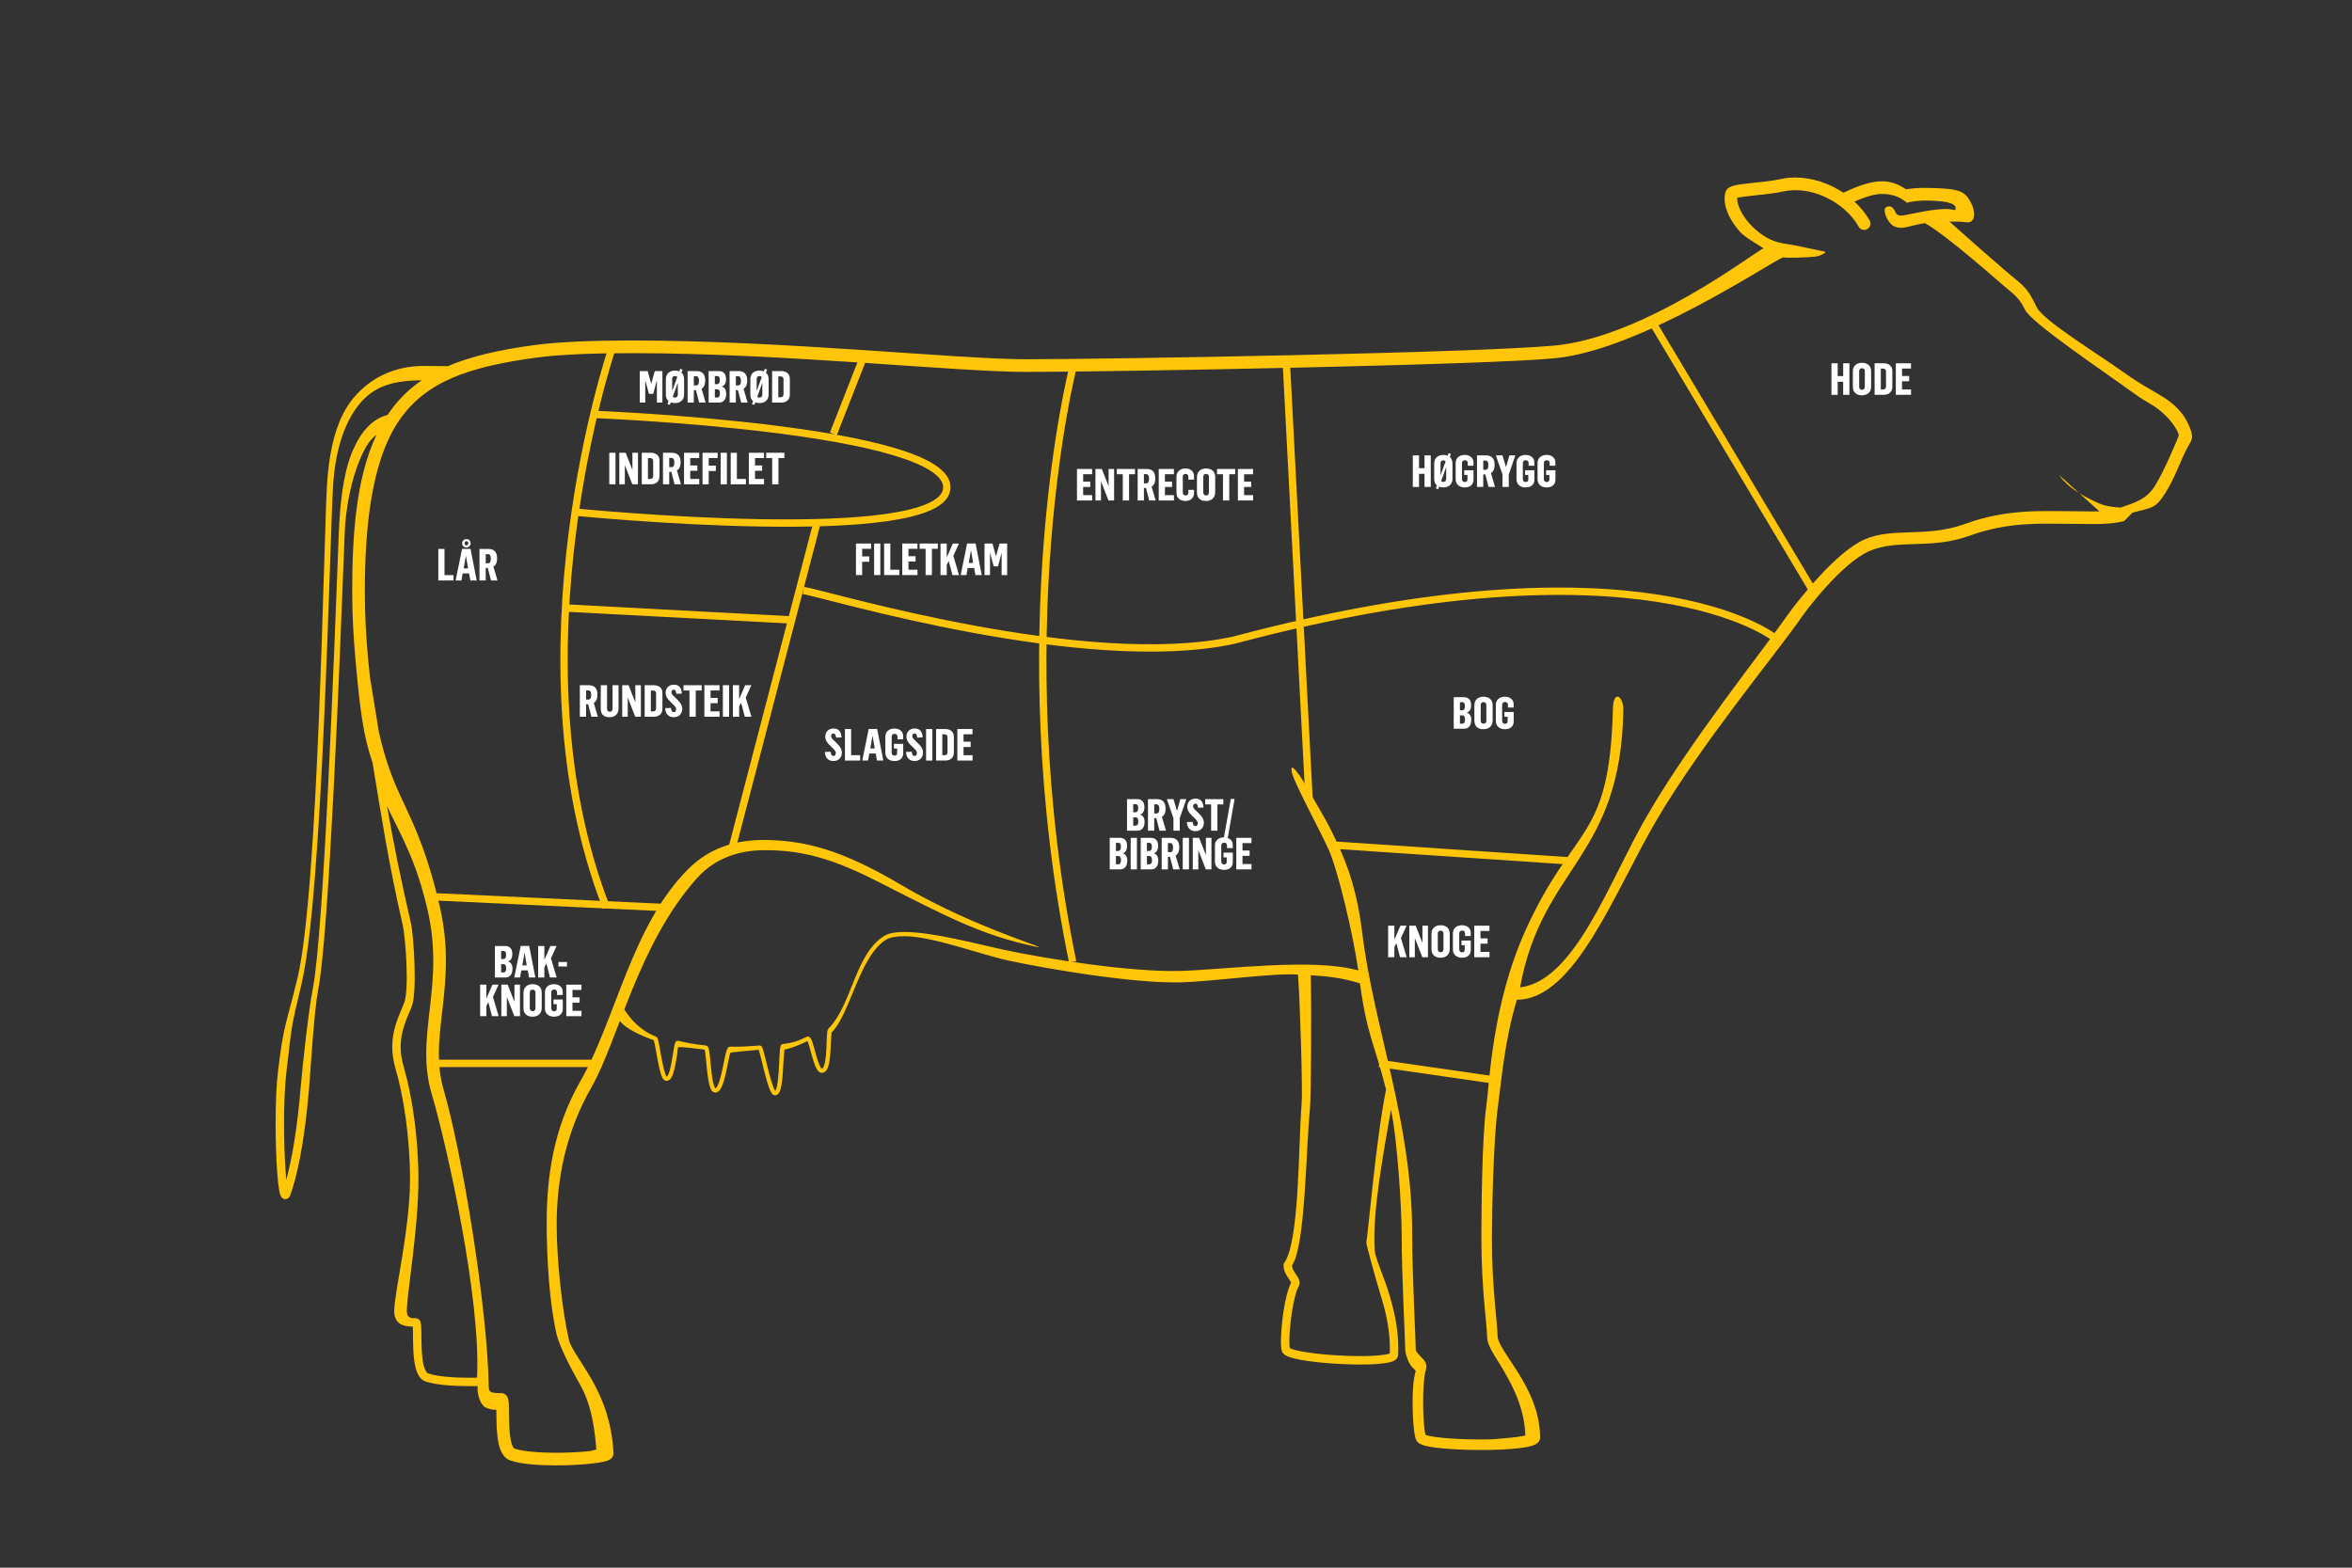
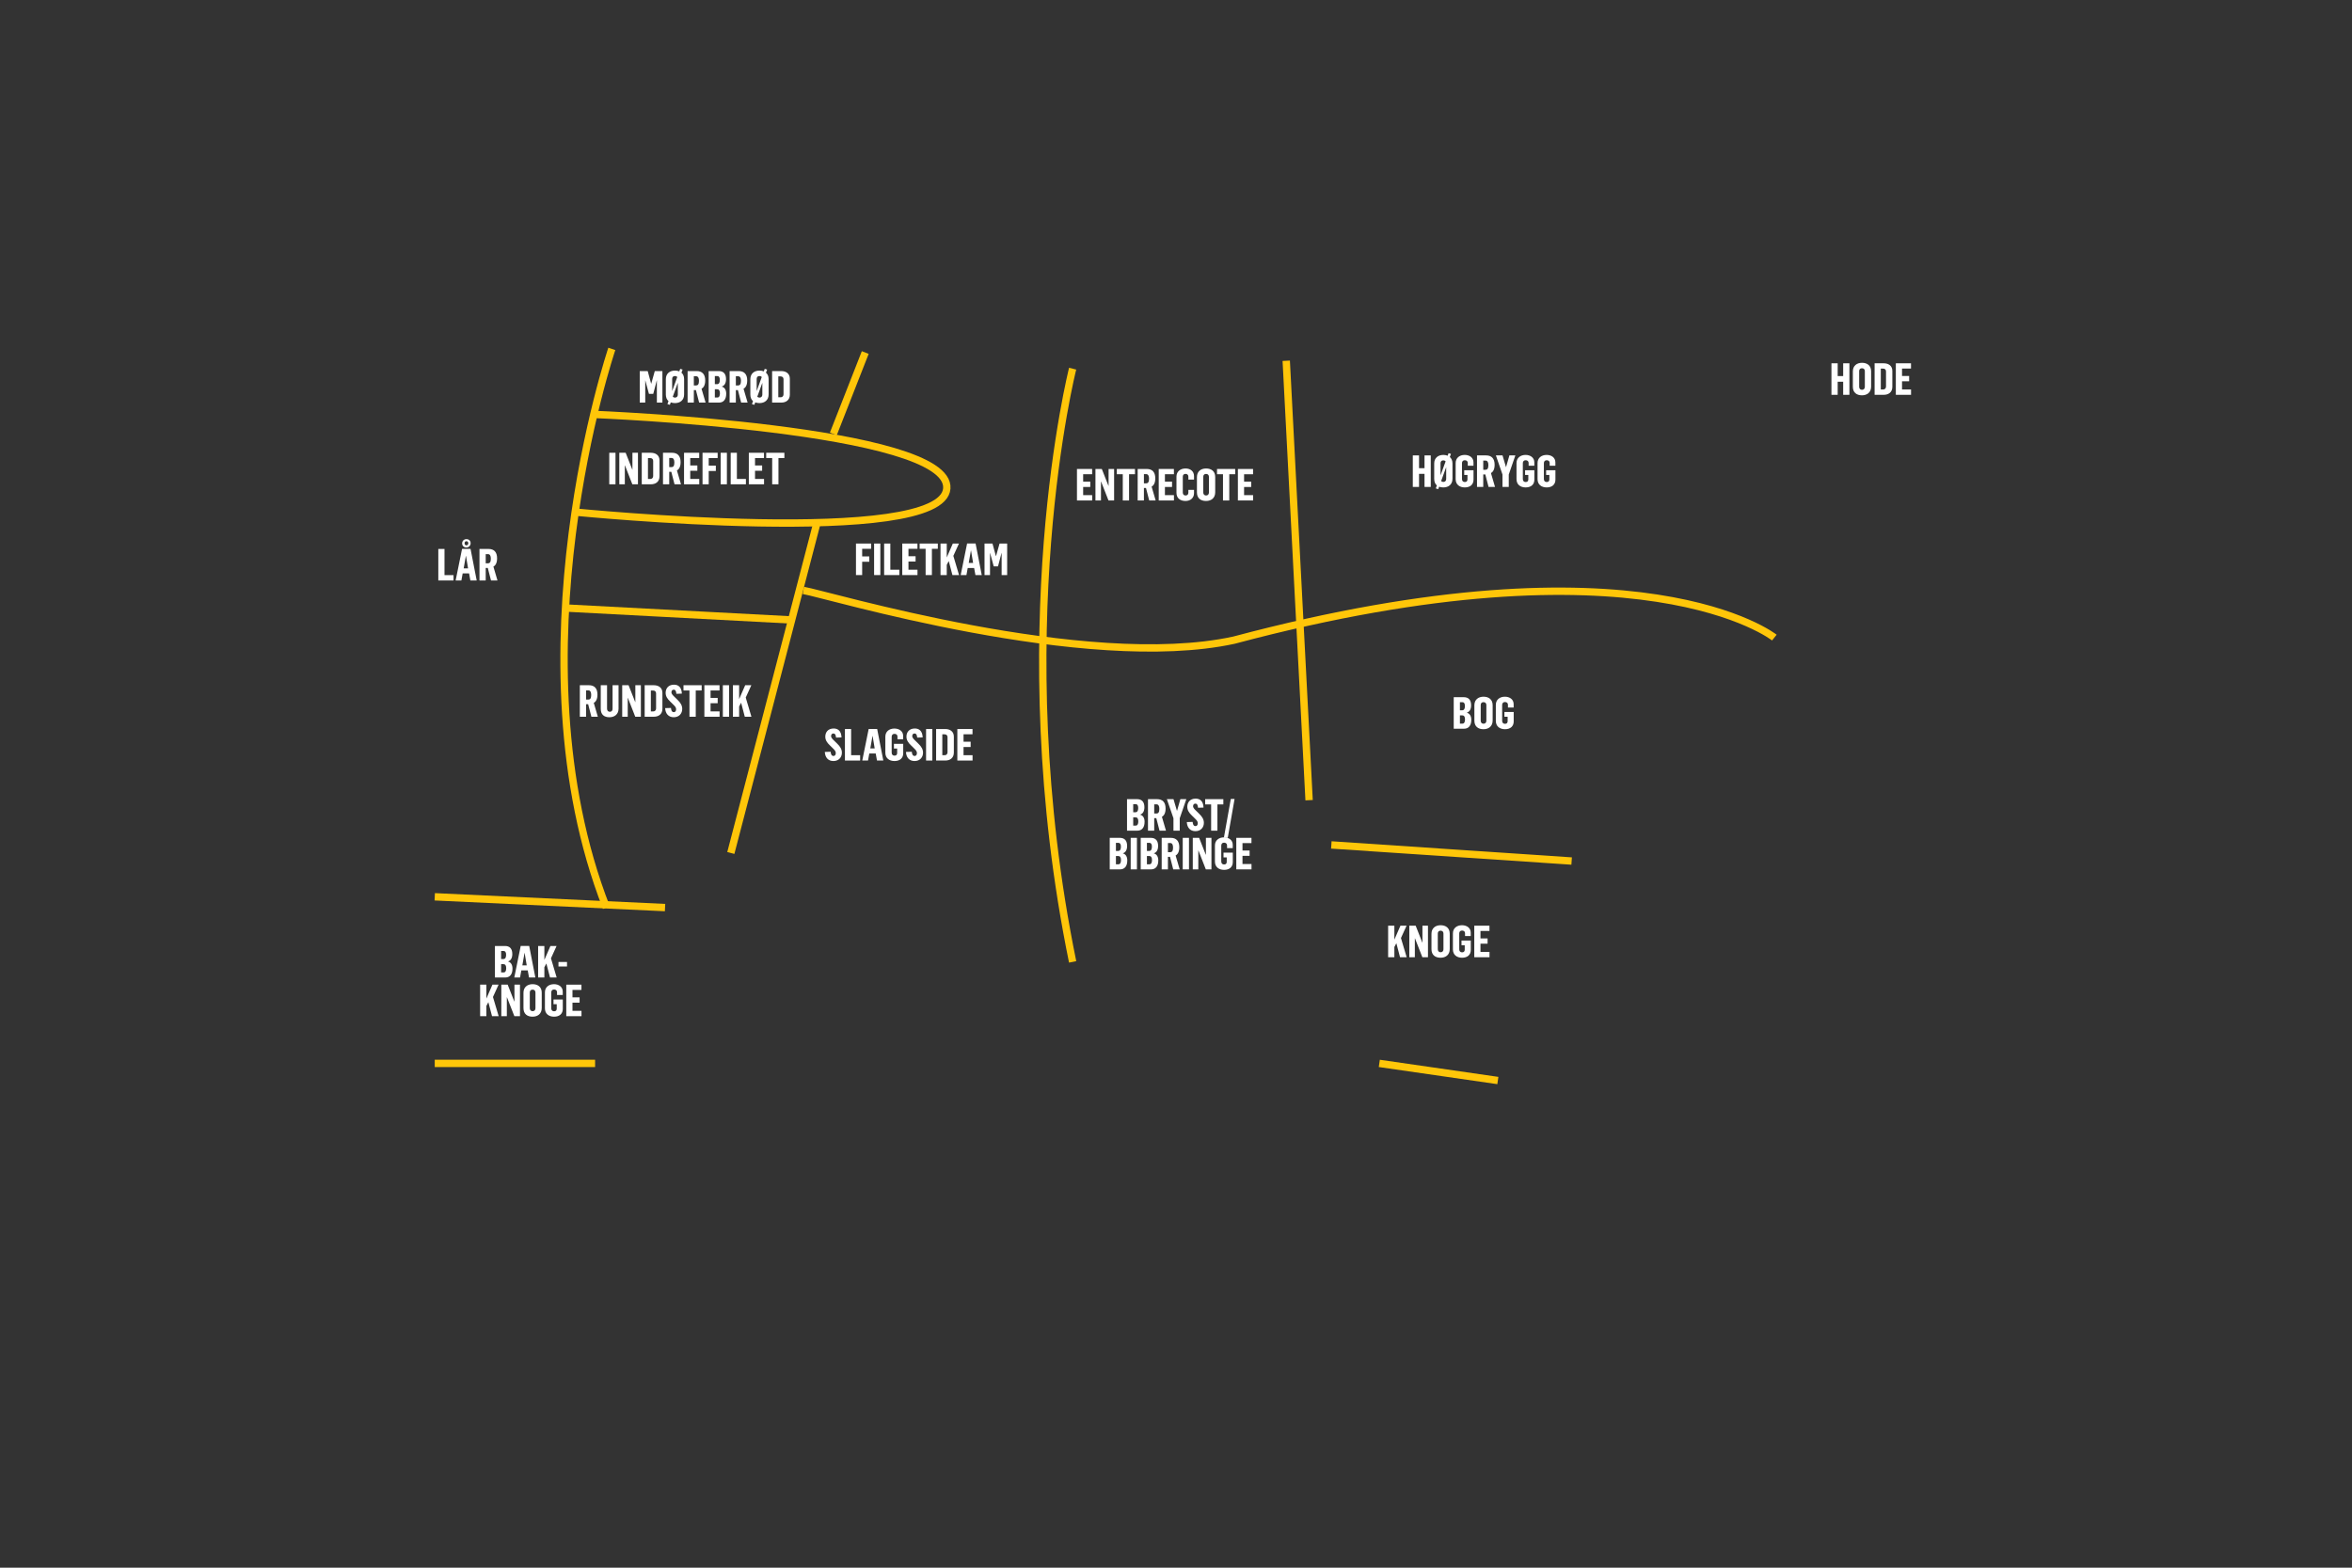
<svg xmlns="http://www.w3.org/2000/svg" version="1.1" id="Layer_1" x="0px" y="0px" width="1920px" height="1280px" viewBox="0 0 1920 1280" enable-background="new 0 0 1920 1280" xml:space="preserve">
  <rect x="0" y="0" width="1920" height="1280" fill="#333333" stroke="none" />
-   <path fill="#FFC609" d="M1713.814,417.513c-1.572,0.055-3.269,0.078-5.234,0.078c-6.371,0-13.375-0.218-21.064-0.218  c-20.738-0.017-50.009-1.797-82.966,10.27c-32.272,11.768-59.056,2.513-82.662,12.877c-23.69,10.585-54.159,50.131-61.145,59.591  c-23.598,33.774-80.124,103.687-116.476,166.411c-30.666,52.916-58.42,134.29-103.378,139.662  c18.024-99.1,82.222-105.119,84.302-226.435c0.193-11.187-8.108-17.175-8.511-1.221c-2.735,109.353-31.825,93.544-71.481,181.336  c-27.561,61.008-29.459,126.915-31.803,142.779c-3.717,25.837-4.099,87.748-4.104,108.825c0,41.005,4.681,71.254,4.653,79.768  c0.106,5.284,2.74,10.012,6.037,15.557c9.925,16.03,24.515,38.347,25.186,65.281c-1.976,0.661-10.352,1.735-16.144,2.176  c-7.535,0.723-10.201,1.071-19.904,1.071c-11.047,0-22.328-0.454-31.121-1.305c-4.389-0.419-8.174-0.946-10.897-1.528  c-1.358-0.282-2.451-0.592-3.155-0.846c-0.102-0.035-0.19-0.072-0.27-0.107c-0.012-0.044-0.025-0.086-0.035-0.14  c-1.039-3.702-1.943-15.222-1.908-26.538c-0.035-10.99,0.834-22.5,2.411-27.137c0.215-0.696,0.317-1.375,0.317-2.018  c-0.08-2.72-1.361-4.311-2.367-5.58c-3.349-3.596-6.715-6.711-6.394-8.668c-0.005-7.451-2.895-60.183-2.895-94.071  c0-91.353-31.271-167.81-40.772-245.792c-4.022-32.849-11.315-53.429-19.707-71.716c-8.391-18.305-10.797-21.448-26.185-48.312  c-4.608-8.037-13.728-21.472-11.555-10.927c1.718,8.41,21.79,45.047,29.917,62.816c7.643,16.71,20.254,70.199,24.304,98.896  c-36.941-10.398-108.855-0.634-145.123,0.41c-40.107,1.158-108.888-9.708-144.459-17.318c-20.072-4.292-57.46-14.44-80.83-14.467  c-6.971,0.017-12.717,0.837-16.639,3.225c-24.075,15.151-25.951,55.825-45.452,75.603c-0.885,1.093-0.806,1.824-1.025,3.001  c-0.485,3.923-0.398,11.647-1.006,18.438c-0.29,3.384-0.776,6.518-1.489,8.614c-0.767,2.23-1.587,2.782-1.899,2.685  c-0.009,0.004-0.097,0.035-0.547-0.502c-1.639-1.863-3.539-8.191-5.023-13.79c-0.771-2.829-1.494-5.508-2.225-7.57  c-0.371-1.039-0.723-1.913-1.155-2.651c-0.448-0.662-0.912-1.587-2.458-1.72c-0.303,0-0.683,0.07-1.032,0.261  c-6.319,2.934-10.162,4.887-19.397,5.839c-1.495,0.334-1.582,1.198-1.798,1.577c-1,3.014-0.943,11.955-1.578,20.933  c-0.295,4.411-0.719,8.698-1.393,11.797c-0.326,1.547-0.736,2.789-1.119,3.521c-0.11,0.207-0.216,0.37-0.308,0.484  c-1.724-2.115-4.333-11.396-6.337-19.688c-1.037-4.191-1.997-8.215-2.821-11.229c-0.405-1.512-0.779-2.768-1.137-3.719  c-0.18-0.48-0.353-0.877-0.578-1.266c-0.272-0.298-0.396-1.009-1.846-1.186c-0.014,0.01-0.114-0.003-0.291,0.027  c-8.082,0.662-13.299,0.97-19.583,0.97c-1.318,0-2.693-0.019-4.152-0.04l0,0c-0.014,0-0.021,0-0.031,0  c-2.129,0.357-2.15,1.582-2.684,2.517c-1.389,3.604-2.601,11.462-4.283,18.702c-0.82,3.596-1.763,6.993-2.781,9.413  c-0.872,2.256-1.974,3.305-2.313,3.441c-0.45-0.242-1.529-2.732-2.106-5.985c-0.977-4.961-1.563-11.806-2.114-17.428  c-0.278-2.819-0.547-5.324-0.877-7.228c-0.168-0.951-0.335-1.745-0.591-2.428c-0.299-0.587-0.378-1.557-2.061-1.943  c-8.29-0.82-15.773-2.134-22.515-3.835c0.017,0.01-0.165-0.061-0.472-0.061c-1.277,0.088-1.643,0.854-1.878,1.197  c-1.291,2.552-1.841,9.334-3.155,16.244c-0.613,3.376-1.354,6.634-2.204,8.91c-0.422,1.137-0.885,2.027-1.277,2.504  c-0.41,0.502-0.524,0.441-0.524,0.458c0,0-0.031,0-0.088-0.017c0.03,0.009,0.049-0.045,0.049-0.045  c-1.305-1.321-3.213-9.476-4.455-16.754c-0.671-3.688-1.274-7.276-1.821-10.008c-0.28-1.372-0.527-2.525-0.797-3.425  c-0.466-0.925-0.035-1.477-1.717-2.503c-14.988-5.461-25.009-19.54-27.992-26.265l-3.441,10.207  c3.402,7.72,14.598,13.523,29.723,19.099c0.678,1.878,1.904,9.483,3.208,16.473c0.708,3.745,1.498,7.421,2.365,10.32  c1.037,2.887,1.433,5.062,3.849,6.179c0.359,0.114,0.722,0.177,1.119,0.177c3.106-0.274,4.138-2.945,5.212-5.729  c1.525-4.376,2.486-10.594,3.306-15.764c0.401-2.573,0.508-5.963,0.82-5.979c5.429-0.316,13.956,1.172,21.615,1.965  c0.639,2.08,1.321,10.375,2.097,17.768c0.468,4.117,1.022,8.118,1.855,11.221c0.93,2.938,1.591,5.729,4.813,6.126  c0.088,0,0.22,0,0.369-0.023c3.133-0.62,4.324-3.467,5.654-6.764c1.882-5.077,3.252-12.211,4.459-18.104  c0.601-2.934,1.458-7.394,1.808-7.619c0.749-0.471,15.392-1.833,23.051-2.454c0.966,2.489,2.957,11.126,4.958,19.002  c1.132,4.389,2.318,8.65,3.522,11.912c0.611,1.626,1.21,3.001,1.886,4.085c0.687,1.004,1.37,2.102,3.102,2.229  c0.027,0,0.093,0,0.195-0.005c3.46-0.806,3.926-3.983,4.826-7.633c1.106-5.652,1.472-13.7,1.784-20.412  c0.159-3.344,0.855-9.302,0.855-9.302c8.006-1.883,13.025-4.319,18.698-6.98c0.366,0.767,0.965,2.281,1.454,4.036  c1.127,3.785,2.379,8.972,3.825,13.282c0.735,2.164,1.506,4.104,2.423,5.641c0.921,1.459,2.014,2.887,4.059,2.979  c3.327-0.171,4.649-3.146,5.508-6.178c1.287-4.76,1.591-11.493,1.811-17.313c0.106-2.9,0.565-9.366,0.647-9.44  c15.261-14.917,22.7-62.713,44.707-75.924c2.856-1.799,8.162-2.729,14.837-2.705c22.498-0.027,63.093,15.193,84.404,19.795  c30.036,6.486,101.663,18.868,140.885,17.883c25.739-0.644,78.079-8.021,95.917-6.293c1.864,26.934,3.803,94.887,2.971,104.978  c-2.869,34.739-1.508,113.272-14.504,130.819c-0.4,0.547-0.202,1.375-0.202,2.036c0.048,4.124,2.075,7.235,3.653,9.668  c0.801,1.208,1.547,2.271,2.006,3.063c0.219,0.384,0.375,0.704,0.439,0.903c-5.5,10.867-8.227,35.171-8.332,48.184  c0.003,1.93,0.07,3.596,0.229,5.01c0.225,1.468,0.247,2.472,1.198,4.032c2.332,2.878,5.187,3.433,9.364,4.653  c12.318,3.076,35.316,4.954,54.045,4.972c7.682,0,14.6-0.318,19.816-1.058c2.623-0.379,4.805-0.846,6.638-1.565  c1.636-0.718,3.966-1.678,4.39-4.975c0.101-2.009,0.158-3.966,0.149-5.913c0-17.505-4.143-33.29-8.196-46.387  c-4.094-13.018-10.695-27.384-11.074-33.288c-2.041-31.513,7.134-78.829,13.233-114.832c5.17,22.52,8.821,81.561,8.772,101.276  c0.01,34.134,2.919,87.364,2.914,94.071c0.07,5.368,3.31,12.27,5.574,14.67c1.177,1.216,2.229,2.239,2.798,2.944  c0.089,0.097,0.163,0.189,0.226,0.269c-1.957,6.866-2.534,14.423-2.574,25.52c0,7.192,0.31,14.278,0.834,19.893  c0.269,2.82,0.58,5.252,0.995,7.249c0.555,2.083,0.468,3.336,2.335,5.566c2.469,2.167,4.716,2.516,8.021,3.336  c9.615,2.014,26.832,3.006,43.799,3.022c11.281-0.005,22.337-0.454,30.769-1.449c4.238-0.494,7.786-1.111,10.606-1.976  c1.419-0.457,2.67-0.938,3.904-1.775c1.137-0.753,2.78-2.331,2.82-4.944c-0.013-21.051-9.184-38.89-17.983-53.053  c-4.42-7.078-8.774-13.291-11.913-18.43c-3.193-5.075-4.899-9.28-4.785-11.061c-0.043-10.229-4.645-39.132-4.645-79.768  c0-20.746,1.212-82.243,4.856-107.6c2.416-17.151,5.205-53.759,15.526-87.58c47.57,0,79.863-88.604,114.076-146.75  c36.93-62.746,94.804-132.164,116.833-163.502c3.406-5.36,33.738-46.104,56.839-56.072c23.206-10.182,49.858-0.889,82.059-12.632  c31.654-11.541,59.248-9.631,79.432-9.641c7.496-0.008,14.454,0.215,21.064,0.215c8.937,0,17.279-0.377,25.37-2.454l6.878-6.88  c15.975-4.174,18.8-3.194,27.031-16.387c8.241-13.316,11.846-25.579,17.918-36.975c1.543-2.899,3.721-5.6,3.672-8.768  c-0.084-5.08-4.676-14.072-8.026-18.46c-11.836-15.044-23.12-16.174-47.293-33.605c-20.015-14.362-65.612-42.281-71.227-53.027  c-4.257-8.157-6.552-14.292-15.247-21.446c-13.273-10.596-50.625-43.944-56.275-48.955c8.886,0.116,7.33-0.152,14.199,0.59  c7.426,0.782,7.043-9.424,3.394-15.957c-5.16-9.244-7.618-11.971-38.348-12.156c-4.724-0.031-9.642,0.368-14.705,1.143  c-5.98-4.074-12.321-6.555-19.711-6.52c-8.845,0.035-18.465,3.228-31.377,9.36c-11.617-7.798-25.48-12.396-39.211-12.46  c-3.984,0.007-7.982,0.394-11.895,1.264c-7.835,1.706-17.799,2.589-26,3.467c-4.115,0.449-7.772,0.885-10.767,1.513  c-1.515,0.319-2.85,0.666-4.208,1.271c-1.229,0.635-3.198,1.417-4.238,4.53c-0.481,1.706-0.688,3.477-0.688,5.253  c0.115,9.375,5.367,18.927,12.807,27.322c3.675,4.081,14.331,10.074,18.994,13.196c-6.056,2.012-96.448,72.662-171.086,79.455  c-65.783,5.989-361.314,11.129-431.17,11.119c-55.385,0.017-198.406-15.314-321.104-15.321c-32.144,0.007-59.844,1.036-79.874,3.74  c-28.066,3.748-51.476,8.958-70.821,17.248c-1.913-0.027-14.679-0.205-19.231-0.216c-24.889-0.04-44.226,10.131-57.438,25.735  c-13.172,15.576-20.024,39.189-22.021,72.406c-2.626,44.701-6.966,330.155-23.989,401.387c-9.03,37.95-11.225,36.515-15.975,76.659  c-1.37,11.547-1.926,26.935-1.926,42.284c0,14.739,0.507,29.406,1.335,40.467c0.41,5.535,0.895,10.153,1.463,13.529  c0.291,1.688,0.578,3.058,0.974,4.234c0.203,0.596,0.41,1.141,0.846,1.793c0.397,0.556,1.274,1.769,3.311,1.851  c1.749-0.035,2.758-1.101,3.167-1.664c0.472-0.636,0.684-1.165,0.908-1.737c4.751-13.202,11.366-39.868,15.314-87.395  c1.555-18.781,4.018-62.704,7.447-80.353c8.91-46.476,17.517-265.683,21.65-373.144c0.758-20.024,5.2-42.665,12.608-60.208  c4.301-10.285,8.452-16.23,13.322-19.533c-17.279,36.195-19.826,84.848-19.84,128.696c0,18.097,1.023,36.679,2.724,55.438  c3.733,41.59,6.526,62.163,13.877,83.447c7.161,43.341,12.978,81.761,24.669,132.739c2.194,9.624,5.569,52.891,0.964,63.888  c-4.579,10.939-9.532,21.536-9.536,35.299c0,5.743,0.864,11.974,2.921,18.94c6.328,21.47,11.599,55.914,11.581,89.321  c0.009,40.361-12.89,92.982-12.89,107.428c-0.171,5.033,1.939,9.353,5.716,11.128c2.917,1.419,6.02,1.657,9.417,1.718  c0.27,3.742,0.079,12.568,0.547,20.765c0.312,5.025,0.886,10.022,2.172,14.292c1.305,4.159,3.354,8.166,7.734,9.773  c8.642,2.887,22.188,3.786,35.919,3.812c2.177,0,4.345-0.035,6.496-0.08c0.013,0.508,0.04,1.067,0.035,1.489  c-0.229,5.324,2.239,14.05,6.664,16.104c2.864,1.365,5.662,1.735,8.567,1.85c0.061,1.366,0.105-0.326,0.105,1.516  c0.066,6.174,0.049,14.419,1.098,21.814c0.542,3.709,1.322,7.234,2.741,10.403c1.397,3.08,3.68,6.241,7.597,7.611  c9.21,3.066,23.176,3.962,37.277,4.001c10.66-0.009,21.232-0.595,29.288-1.498c4.049-0.459,7.43-0.979,10.079-1.608  c1.335-0.33,2.449-0.649,3.635-1.194c0.582-0.282,1.211-0.608,1.987-1.305c0.542-0.484,1.335-1.405,1.706-2.759  c0.159-0.555,0.233-1.142,0.207-1.731c-1.309-26.563-9.804-46.18-18.311-60.959c-8.553-14.671-16.864-25.216-18.094-31.535  c-5.764-25.079-9.968-66.014-9.968-93.92c0.009-37.146,7.395-75.507,28.397-112.269c22.025-38.643,38.03-117.005,86.147-170.687  c14.332-15.993,33.726-22.787,54.856-22.846c31.156-0.061,55.609,6.699,93.508,26.01c56.146,28.608,83.838,43.213,126.936,52.528  c21.55,4.653-47.61-13.956-108.233-49.947C687.884,694.186,657.15,685.9,623.2,685.84c-22.954-0.049-44.283,6.565-61.536,23.885  c-46,46.121-58.997,122.543-87.799,172.877c-22.043,38.563-27.591,77.629-27.591,116.119c0.005,28.943,2.181,65.025,8.069,90.621  c2.653,10.58,11.202,27.118,19.187,41.229c7.642,13.335,11.546,30.055,13.299,52.904c-2.406,0.506-3.071,1.176-7.659,1.563  c-7.201,0.688-16.251,1.137-25.277,1.137c-13.484,0.036-27.221-1.101-33.954-3.454c-0.053-0.018-0.361-0.128-0.921-0.974  c-2.204-2.975-3.397-13.322-3.437-22.206c-0.093-4.504-0.062-8.734-0.182-12.039c-0.065-1.675-0.163-3.076-0.418-4.474  c-0.146-0.718-0.287-1.431-0.824-2.481c-0.397-0.89-2.058-3.049-4.993-3.07c-4.217,0.058-7.241-0.331-7.985-0.825  c-0.494-0.452-1.939-0.303-2.174-3.896c-1.118-67.105-22.188-192.703-36.783-242.764c-2.917-9.912-3.953-19.553-3.953-29.441  c-0.04-22.819,5.698-46.937,5.733-76.087c0-13.371-1.238-27.789-4.838-43.544c-9.823-42.918-19.61-64.047-31.169-88.637  c-6.888-14.679-13.37-30.869-18.658-54.364c-2.19-13.516-4.592-28.417-7.364-45.295c-0.516-4.591-1.018-9.312-1.467-14.324  c-1.688-18.514-2.683-36.788-2.683-54.502c-0.014-50.357,4.697-106.322,27.938-140.394c21.699-31.772,56.397-43.853,112.016-51.416  c19.151-2.595,46.593-3.646,78.49-3.646c122.143,0,264.666,15.303,321.104,15.321c71.199-0.018,378.542-5.652,432.762-11.242  c70.235-7.243,176.055-79.011,185.463-82.327c2.742,0.736,19.095,0.188,26.692-0.615c2.829-0.299,9.893-3.489,7.111-4.094  c-7.288-1.582-20.697-4.25-24.377-5.079c-3.358-0.76-8.272-1.134-13.556-2.52c-8.135-2.044-16.808-8.001-23.161-15.111  c-6.417-7.033-10.272-15.322-10.158-20.425c0-0.262,0.004-0.514,0.027-0.763c2.396-0.564,7.824-1.322,13.677-1.86  c7.51-0.786,16.324-1.657,24.08-3.34c3.132-0.685,6.372-1.014,9.69-1.014c20.01-0.104,41.93,12.489,51.65,29.814  c1.411,2.479,4.558,3.347,7.043,1.941c2.468-1.41,3.337-4.565,1.935-7.033v-0.011c-3.274-5.694-7.5-10.852-12.375-15.387  c9.877-4.371,16.967-6.256,22.335-6.227c6.706,0.055,13.462,1.219,20.605,7.238c3.696-1.32,10.907-1.866,13.811-1.869  c14.119,0,26.599,1.34,25.811,6.622c-0.361,2.386-1.538,0.247-7.782,0.247c-13.56,0.037-33.889,5.717-37.349,5.431  c-2.621-0.213-3.739-2.038-3.942-2.521c0,0-2.402-7.39-7.721-4.288c-2.582,1.504-0.168,8.093,1.771,10.856  c2.149,3.064,3.715,4.774,8.016,5.693c2.785,0.595,6.284-0.121,8.29-0.657c4.159-1.117,8.653-2.17,13.704-2.944  c19.685,11.271,61.756,49.345,69.799,55.776c8.214,6.359,10.66,12.817,11.916,15.115c6.188,11.319,64.818,50.605,88.947,68.142  c12.034,8.709,15.788,8.857,23.861,16.337c8.236,7.32,13.021,16.194,12.612,18.129c-0.044,0.656-11.52,28.358-19.451,41.054  c-7.206,11.612-17.478,13.885-27.922,17.665c-6.372-0.318-11.969-0.994-17.142-3.19c-26.486-11.208-32.777-23.039-32.777-23.039   M349.096,743.225c3.419,14.921,4.587,28.504,4.587,41.239c0.036,27.735-5.684,51.566-5.729,76.087  c0,10.602,1.119,21.319,4.362,32.35c13.014,44.015,40.415,168.739,37.105,231.934c-2.027,0.044-4.062,0.079-6.108,0.079  c-13.326,0.026-26.713-1.041-33.694-3.464c-0.987-0.178-2.653-2.23-3.671-6.311c-1.578-5.959-1.85-14.895-1.913-22.25  c-0.04-3.698-0.04-7.007-0.194-9.549c-0.088-1.293-0.181-2.357-0.445-3.42c-0.133-0.534-0.273-1.086-0.731-1.799  c-0.384-0.669-1.6-1.841-3.279-1.824c-4.252,0.044-4.005-0.264-5.319-1.005c-1.142-0.713-1.79-1.11-1.948-4.993  c-0.009-13.902,9.462-66.854,9.462-107.428c-0.019-33.708-5.17-68.354-11.864-91.27c-1.895-6.402-2.652-11.941-2.652-16.992  c0-12.025,4.313-21.491,9.007-32.645c4.663-11.096,1.701-58.011-0.604-68.084c-8.827-38.525-14.286-65.874-19.536-95.702  C327.656,682.839,339.723,702.383,349.096,743.225z M317.229,337.592c-0.237,0.359-0.453,0.754-0.696,1.117  c-12.682,3.25-22.029,13.761-28.851,29.81c-7.822,18.561-10.254,45.228-11.065,66.057c-4.094,107.185-12.484,327.202-21.174,372.119  c-3.587,18.667-8.417,62.374-9.981,81.077c-3.058,36.801-7.743,60.835-11.758,75.465c-0.282-2.705-0.537-5.79-0.727-9.095  c-0.683-10.423-1.105-23.639-1.105-36.88c0-15.173,0.563-30.411,1.877-41.469c4.733-39.832,3.208-33.83,12.396-72.434  c17.371-73.228,23.016-361.463,25.705-406.024c1.913-32.523,10.625-54.638,22.307-68.358c11.55-13.56,26.731-18.343,50.162-18.478  C333.677,317.753,324.687,326.608,317.229,337.592z M1115.336,1014.435c-0.193,1.066,7.391,28.917,11.36,41.839  c3.989,12.85,7.892,27.929,7.892,44.341c0,1.479-0.025,2.961-0.091,4.459c-2.856,1.277-12.759,2.237-24.026,2.177  c-12.145,0-26.392-0.846-37.88-2.27c-5.743-0.709-10.802-1.568-14.477-2.498c-1.847-0.459-3.341-0.938-4.319-1.367  c-0.436-0.193-0.767-0.37-0.96-0.492c-0.138-0.75-0.354-2.786-0.317-5.165c-0.102-11.969,3.253-37.484,7.699-45.302  c0.488-0.89,0.7-1.887,0.687-2.741c-0.251-3.737-2.273-5.597-3.648-7.91c-1.507-2.216-2.547-4.332-2.507-5.865  c0-0.265,0.025-0.489,0.07-0.661c10.762-15.48,11.192-93.154,14.516-127.492c1.053-10.897,1.327-83.31,0.691-109.191  c13.256,0.719,25.6,2.111,40.129,6.592c5.983,43.323,12.062,49.684,21.323,86.748  C1123.109,931.02,1117.107,1005.185,1115.336,1014.435z" />
-   <line fill="none" stroke="#FFC609" stroke-width="6" stroke-miterlimit="10" x1="1348.344" y1="262.159" x2="1481.666" y2="485.303" />
  <path fill="none" stroke="#FFC609" stroke-width="6" stroke-miterlimit="10" d="M1448.448,520.586c0,0-108.521-86.55-441.228,2.122  c-121.296,26.297-332.406-37.484-351.422-40.654" />
  <polyline fill="none" stroke="#FFC609" stroke-width="6" stroke-miterlimit="10" points="1049.992,294.556 1054.752,386.113   1057.068,430.689 1068.65,653.344 " />
  <path fill="none" stroke="#FFC609" stroke-width="6" stroke-miterlimit="10" d="M875.627,301.014c0,0-54.893,216.326,0,484.34" />
  <path fill="none" stroke="#FFC609" stroke-width="6" stroke-miterlimit="10" d="M499.447,284.867c0,0-84.739,250.387-4.427,456.167" />
  <path fill="none" stroke="#FFC609" stroke-width="6" stroke-miterlimit="10" d="M484.747,338.356c0,0,291.978,11.381,288.15,60.479  c-3.829,49.098-303.374,19.277-303.374,19.277" />
  <line fill="none" stroke="#FFC609" stroke-width="6" stroke-miterlimit="10" x1="680.274" y1="354.291" x2="706.321" y2="287.846" />
  <line fill="none" stroke="#FFC609" stroke-width="6" stroke-miterlimit="10" x1="666.671" y1="427.816" x2="596.593" y2="696.45" />
  <line fill="none" stroke="#FFC609" stroke-width="6" stroke-miterlimit="10" x1="647.094" y1="506.235" x2="460.437" y2="496.372" />
  <line fill="none" stroke="#FFC609" stroke-width="6" stroke-miterlimit="10" x1="542.902" y1="741.034" x2="354.892" y2="732.225" />
  <line fill="none" stroke="#FFC609" stroke-width="6" stroke-miterlimit="10" x1="485.795" y1="868.244" x2="354.892" y2="868.244" />
  <line fill="none" stroke="#FFC609" stroke-width="6" stroke-miterlimit="10" x1="1086.808" y1="689.876" x2="1282.974" y2="703.025" />
  <line fill="none" stroke="#FFC609" stroke-width="6" stroke-miterlimit="10" x1="1125.965" y1="868.244" x2="1222.742" y2="882.231" />
  <g>
    <g>
      <path fill="#FFFFFF" d="M1495.061,296.621h5.09v10.433h4.477v-10.433h5.09v25.741h-5.09v-10.687h-4.477v10.687h-5.09V296.621z" />
      <path fill="#FFFFFF" d="M1512.533,315.719v-12.492c0-4.585,3.213-7.004,7.473-7.004c4.152,0,7.438,2.167,7.438,6.932v12.492    c0,4.801-3.322,7.112-7.475,7.112C1515.564,322.758,1512.533,320.52,1512.533,315.719z M1522.316,315.827v-12.816    c0-1.48-0.939-2.347-2.348-2.347c-1.516,0-2.273,0.938-2.273,2.382v12.744c0,1.444,0.795,2.491,2.311,2.491    S1522.316,317.235,1522.316,315.827z" />
      <path fill="#FFFFFF" d="M1530.293,296.621h7.438c3.936,0,7.039,2.021,7.039,6.209v12.997c0,4.477-3.104,6.535-7.076,6.535h-7.4    V296.621z M1537.262,317.993c1.732,0,2.346-1.228,2.346-2.455v-12.239c0-1.336-0.758-2.347-2.418-2.347h-1.842v17.041H1537.262z" />
      <path fill="#FFFFFF" d="M1547.621,296.621h12.383v4.296h-7.328v6.065h5.812v4.332h-5.812v6.679h7.365v4.368h-12.42V296.621z" />
    </g>
  </g>
  <g>
    <path fill="#FFFFFF" d="M1153.307,371.835h5.09v10.433h4.477v-10.433h5.091v25.741h-5.091V386.89h-4.477v10.687h-5.09V371.835z" />
    <path fill="#FFFFFF" d="M1172.079,398.804l0.866-2.455c-1.372-1.155-2.166-2.924-2.166-5.415v-12.492   c0-4.585,3.213-7.004,7.473-7.004c1.264,0,2.455,0.217,3.502,0.65l0.759-2.058l1.949,0.578l-0.938,2.527   c1.336,1.155,2.166,2.888,2.166,5.235v12.492c0,4.801-3.321,7.112-7.474,7.112c-1.263,0-2.418-0.216-3.43-0.578l-0.722,1.986   L1172.079,398.804z M1175.941,388.153l4.152-11.444c-0.434-0.542-1.083-0.83-1.878-0.83c-1.516,0-2.274,0.938-2.274,2.382V388.153z    M1180.562,391.042v-9.639l-4.115,11.336c0.397,0.47,1.011,0.758,1.805,0.758C1179.769,393.497,1180.562,392.45,1180.562,391.042z" />
    <path fill="#FFFFFF" d="M1188.287,391.186v-13.105c0-4.26,3.249-6.643,7.4-6.643c3.863,0,7.148,2.13,7.148,6.102v2.708h-4.657   v-2.311c0-1.372-1.047-2.166-2.419-2.166c-1.516,0-2.311,0.975-2.311,2.419v12.888c0,1.517,0.795,2.491,2.311,2.491   c1.553,0,2.167-0.867,2.167-2.202v-3.574h-2.636v-3.863h7.581v7.689c0,4.043-2.779,6.354-7.112,6.354   C1191.5,397.973,1188.287,395.663,1188.287,391.186z" />
    <path fill="#FFFFFF" d="M1205.724,371.835h7.4c4.333,0,6.968,2.382,6.968,7.617c0,3.719-1.191,5.812-2.996,6.788l3.321,11.336   h-5.271l-2.636-10.217h-1.697v10.217h-5.09V371.835z M1212.691,383.568c1.443,0,2.311-1.011,2.311-3.791   c0-2.419-0.759-3.719-2.347-3.719h-1.842v7.509H1212.691z" />
    <path fill="#FFFFFF" d="M1226.518,387.432l-5.379-15.596h5.415l2.853,9.639l2.743-9.639h4.874l-5.379,15.632v10.108h-5.127V387.432   z" />
    <path fill="#FFFFFF" d="M1237.961,391.186v-13.105c0-4.26,3.249-6.643,7.4-6.643c3.863,0,7.148,2.13,7.148,6.102v2.708h-4.657   v-2.311c0-1.372-1.047-2.166-2.419-2.166c-1.516,0-2.311,0.975-2.311,2.419v12.888c0,1.517,0.795,2.491,2.311,2.491   c1.553,0,2.167-0.867,2.167-2.202v-3.574h-2.636v-3.863h7.581v7.689c0,4.043-2.779,6.354-7.112,6.354   C1241.174,397.973,1237.961,395.663,1237.961,391.186z" />
    <path fill="#FFFFFF" d="M1255.145,391.186v-13.105c0-4.26,3.249-6.643,7.4-6.643c3.863,0,7.148,2.13,7.148,6.102v2.708h-4.657   v-2.311c0-1.372-1.047-2.166-2.419-2.166c-1.516,0-2.311,0.975-2.311,2.419v12.888c0,1.517,0.795,2.491,2.311,2.491   c1.553,0,2.167-0.867,2.167-2.202v-3.574h-2.636v-3.863h7.581v7.689c0,4.043-2.779,6.354-7.112,6.354   C1258.357,397.973,1255.145,395.663,1255.145,391.186z" />
  </g>
  <g>
    <path fill="#FFFFFF" d="M1186.721,569.251h8.231c3.682,0,5.956,2.021,5.956,6.57c0,3.538-1.443,5.416-3.394,5.993v0.145   c2.202,0.614,3.538,2.599,3.538,5.776c0,4.946-2.419,7.256-5.885,7.256h-8.447V569.251z M1193.616,579.938   c1.443,0,2.238-1.083,2.238-3.466c0-2.166-0.759-3.141-1.986-3.141h-2.094v6.606H1193.616z M1193.868,590.84   c1.372,0,2.059-1.264,2.059-3.43c0-2.347-0.831-3.321-2.238-3.321h-1.914v6.751H1193.868z" />
    <path fill="#FFFFFF" d="M1203.579,588.35v-12.492c0-4.585,3.213-7.004,7.473-7.004c4.152,0,7.438,2.167,7.438,6.932v12.492   c0,4.801-3.321,7.112-7.474,7.112C1206.611,595.389,1203.579,593.151,1203.579,588.35z M1213.362,588.458v-12.816   c0-1.48-0.938-2.347-2.347-2.347c-1.516,0-2.274,0.938-2.274,2.382v12.744c0,1.444,0.795,2.491,2.311,2.491   C1212.568,590.913,1213.362,589.866,1213.362,588.458z" />
    <path fill="#FFFFFF" d="M1221.087,588.602v-13.105c0-4.26,3.249-6.643,7.4-6.643c3.863,0,7.148,2.13,7.148,6.102v2.708h-4.657   v-2.311c0-1.372-1.047-2.166-2.419-2.166c-1.516,0-2.311,0.975-2.311,2.419v12.888c0,1.517,0.795,2.491,2.311,2.491   c1.553,0,2.167-0.867,2.167-2.202v-3.574h-2.636v-3.863h7.581v7.689c0,4.043-2.779,6.354-7.112,6.354   C1224.3,595.389,1221.087,593.079,1221.087,588.602z" />
  </g>
  <g>
    <path fill="#FFFFFF" d="M1133.17,755.833h5.09v11.372l4.945-11.372h5.02l-4.586,10.073l4.658,15.668h-5.416l-2.996-11.444   l-1.625,3.068v8.376h-5.09V755.833z" />
    <path fill="#FFFFFF" d="M1150.461,755.833h5.199l5.414,13.755h0.109v-13.755h4.512v25.741h-4.584l-6.029-15.416h-0.107v15.416   h-4.514V755.833z" />
    <path fill="#FFFFFF" d="M1168.547,774.932V762.44c0-4.585,3.213-7.004,7.473-7.004c4.152,0,7.438,2.166,7.438,6.932v12.491   c0,4.802-3.32,7.112-7.473,7.112C1171.58,781.972,1168.547,779.733,1168.547,774.932z M1178.33,775.04v-12.816   c0-1.48-0.938-2.347-2.346-2.347c-1.516,0-2.275,0.938-2.275,2.383v12.744c0,1.443,0.795,2.491,2.311,2.491   C1177.537,777.495,1178.33,776.447,1178.33,775.04z" />
    <path fill="#FFFFFF" d="M1186.055,775.185v-13.105c0-4.26,3.25-6.643,7.4-6.643c3.863,0,7.148,2.13,7.148,6.101v2.708h-4.656   v-2.311c0-1.372-1.047-2.166-2.42-2.166c-1.516,0-2.311,0.975-2.311,2.419v12.889c0,1.516,0.795,2.49,2.311,2.49   c1.553,0,2.168-0.866,2.168-2.202v-3.574h-2.637v-3.862h7.582v7.689c0,4.044-2.779,6.354-7.113,6.354   C1189.268,781.972,1186.055,779.661,1186.055,775.185z" />
    <path fill="#FFFFFF" d="M1203.492,755.833h12.383v4.297h-7.33v6.064h5.812v4.333h-5.812v6.679h7.365v4.368h-12.418V755.833z" />
  </g>
  <g>
    <path fill="#FFFFFF" d="M879.154,382.905h12.383v4.296h-7.329v6.065h5.812v4.332h-5.812v6.679h7.365v4.368h-12.419V382.905z" />
    <path fill="#FFFFFF" d="M894.244,382.905h5.199l5.416,13.755h0.108v-13.755h4.513v25.741h-4.585l-6.029-15.416h-0.108v15.416   h-4.513V382.905z" />
    <path fill="#FFFFFF" d="M916.554,387.201h-4.874v-4.296h14.838v4.296h-4.837v21.445h-5.127V387.201z" />
    <path fill="#FFFFFF" d="M928.719,382.905h7.401c4.332,0,6.967,2.382,6.967,7.617c0,3.719-1.191,5.812-2.996,6.788l3.321,11.336   h-5.271l-2.635-10.217h-1.697v10.217h-5.091V382.905z M935.687,394.638c1.444,0,2.311-1.011,2.311-3.791   c0-2.419-0.758-3.719-2.347-3.719h-1.841v7.509H935.687z" />
    <path fill="#FFFFFF" d="M945.903,382.905h12.383v4.296h-7.329v6.065h5.812v4.332h-5.812v6.679h7.365v4.368h-12.419V382.905z" />
    <path fill="#FFFFFF" d="M960.38,402.328V389.15c0-4.26,3.286-6.643,7.437-6.643c3.863,0,6.896,2.238,6.896,6.209v2.853h-4.621   v-2.419c0-1.372-0.902-2.238-2.275-2.238c-1.553,0-2.273,0.938-2.273,2.347v12.852c0,1.553,0.83,2.455,2.311,2.455   c1.336,0,2.238-0.902,2.238-2.238v-2.347h4.621v2.635c0,4.043-2.996,6.426-6.932,6.426   C963.521,409.042,960.38,406.84,960.38,402.328z" />
    <path fill="#FFFFFF" d="M977.094,402.003v-12.492c0-4.585,3.213-7.004,7.473-7.004c4.152,0,7.438,2.167,7.438,6.932v12.492   c0,4.801-3.32,7.112-7.473,7.112C980.127,409.042,977.094,406.804,977.094,402.003z M986.877,402.111v-12.816   c0-1.48-0.938-2.347-2.346-2.347c-1.516,0-2.275,0.938-2.275,2.382v12.744c0,1.444,0.795,2.491,2.311,2.491   C986.084,404.566,986.877,403.519,986.877,402.111z" />
    <path fill="#FFFFFF" d="M998.357,387.201h-4.875v-4.296h14.84v4.296h-4.838v21.445h-5.127V387.201z" />
    <path fill="#FFFFFF" d="M1010.523,382.905h12.383v4.296h-7.33v6.065h5.812v4.332h-5.812v6.679h7.365v4.368h-12.418V382.905z" />
  </g>
  <g>
    <path fill="#FFFFFF" d="M920.017,652.501h8.231c3.683,0,5.957,2.022,5.957,6.571c0,3.538-1.444,5.415-3.394,5.992v0.145   c2.202,0.614,3.538,2.6,3.538,5.776c0,4.946-2.418,7.257-5.884,7.257h-8.448V652.501z M926.912,663.188   c1.444,0,2.239-1.083,2.239-3.466c0-2.166-0.758-3.141-1.986-3.141h-2.094v6.606H926.912z M927.165,674.091   c1.372,0,2.058-1.264,2.058-3.43c0-2.347-0.83-3.322-2.238-3.322h-1.913v6.752H927.165z" />
    <path fill="#FFFFFF" d="M937.128,652.501h7.401c4.333,0,6.968,2.383,6.968,7.618c0,3.718-1.191,5.812-2.996,6.787l3.321,11.336   h-5.271l-2.635-10.217h-1.697v10.217h-5.09V652.501z M944.096,664.234c1.444,0,2.311-1.011,2.311-3.791   c0-2.418-0.758-3.718-2.347-3.718h-1.841v7.509H944.096z" />
    <path fill="#FFFFFF" d="M957.922,668.098l-5.379-15.597h5.415l2.852,9.64l2.744-9.64h4.873l-5.379,15.633v10.108h-5.126V668.098z" />
    <path fill="#FFFFFF" d="M968.824,671.202l4.766-0.145c0.145,1.589,0.506,3.43,2.311,3.43c1.445,0,1.877-1.228,1.877-2.383   c0-1.407-0.902-2.455-2.381-3.862l-2.455-2.419c-2.311-2.166-3.719-4.297-3.719-7.112c0-3.574,2.238-6.643,6.822-6.643   c3.213,0,6.211,1.66,6.426,7.292l-4.477,0.145c-0.18-1.877-0.613-3.357-2.201-3.357c-1.264,0-1.842,0.975-1.842,2.166   c0,1.372,1.408,2.672,2.635,3.827l2.275,2.238c2.49,2.383,3.898,4.585,3.898,7.474c0,3.79-2.6,6.787-6.895,6.787   C971.568,678.64,969.078,675.787,968.824,671.202z" />
    <path fill="#FFFFFF" d="M988.68,656.798h-4.875v-4.297h14.84v4.297h-4.838v21.444h-5.127V656.798z" />
    <path fill="#FFFFFF" d="M1004.744,652.32h3.068l-5.561,31.771h-3.176L1004.744,652.32z" />
    <path fill="#FFFFFF" d="M905.901,684.089h8.231c3.683,0,5.957,2.022,5.957,6.571c0,3.538-1.444,5.415-3.394,5.992v0.145   c2.202,0.614,3.538,2.6,3.538,5.776c0,4.946-2.418,7.257-5.884,7.257h-8.448V684.089z M912.797,694.775   c1.444,0,2.239-1.083,2.239-3.466c0-2.166-0.758-3.141-1.986-3.141h-2.094v6.606H912.797z M913.05,705.679   c1.372,0,2.058-1.264,2.058-3.43c0-2.347-0.83-3.322-2.238-3.322h-1.913v6.752H913.05z" />
    <path fill="#FFFFFF" d="M923.013,684.089h5.09v25.741h-5.09V684.089z" />
    <path fill="#FFFFFF" d="M931.207,684.089h8.231c3.683,0,5.957,2.022,5.957,6.571c0,3.538-1.444,5.415-3.394,5.992v0.145   c2.202,0.614,3.538,2.6,3.538,5.776c0,4.946-2.418,7.257-5.884,7.257h-8.448V684.089z M938.103,694.775   c1.444,0,2.239-1.083,2.239-3.466c0-2.166-0.758-3.141-1.986-3.141h-2.094v6.606H938.103z M938.355,705.679   c1.372,0,2.058-1.264,2.058-3.43c0-2.347-0.83-3.322-2.238-3.322h-1.913v6.752H938.355z" />
    <path fill="#FFFFFF" d="M948.319,684.089h7.401c4.332,0,6.967,2.383,6.967,7.618c0,3.718-1.191,5.812-2.996,6.787l3.32,11.336   h-5.27l-2.635-10.217h-1.697v10.217h-5.091V684.089z M955.287,695.822c1.444,0,2.311-1.011,2.311-3.791   c0-2.418-0.758-3.718-2.347-3.718h-1.841v7.509H955.287z" />
    <path fill="#FFFFFF" d="M965.502,684.089h5.09v25.741h-5.09V684.089z" />
    <path fill="#FFFFFF" d="M973.697,684.089h5.197l5.416,13.755h0.107v-13.755h4.514v25.741h-4.586l-6.027-15.416h-0.109v15.416   h-4.512V684.089z" />
    <path fill="#FFFFFF" d="M991.783,703.44v-13.105c0-4.26,3.248-6.643,7.4-6.643c3.863,0,7.148,2.13,7.148,6.101v2.708h-4.658v-2.311   c0-1.372-1.047-2.166-2.418-2.166c-1.516,0-2.311,0.975-2.311,2.419v12.889c0,1.516,0.795,2.49,2.311,2.49   c1.553,0,2.166-0.866,2.166-2.202v-3.574h-2.635v-3.862h7.58v7.689c0,4.044-2.779,6.354-7.111,6.354   C994.996,710.228,991.783,707.917,991.783,703.44z" />
    <path fill="#FFFFFF" d="M1009.219,684.089h12.383v4.297h-7.328v6.064h5.812v4.333h-5.812v6.679h7.365v4.368h-12.42V684.089z" />
  </g>
  <g>
    <path fill="#FFFFFF" d="M673.313,613.938l4.766-0.145c0.145,1.589,0.505,3.43,2.311,3.43c1.444,0,1.877-1.228,1.877-2.383   c0-1.408-0.903-2.455-2.383-3.863l-2.455-2.419c-2.311-2.166-3.718-4.296-3.718-7.112c0-3.574,2.238-6.643,6.823-6.643   c3.213,0,6.209,1.661,6.426,7.293l-4.477,0.144c-0.181-1.877-0.614-3.357-2.203-3.357c-1.263,0-1.841,0.975-1.841,2.167   c0,1.372,1.408,2.671,2.636,3.827l2.274,2.238c2.491,2.383,3.899,4.585,3.899,7.473c0,3.791-2.599,6.787-6.896,6.787   C676.057,621.375,673.566,618.523,673.313,613.938z" />
    <path fill="#FFFFFF" d="M689.738,595.237h5.055v21.373h7.365v4.368h-12.419V595.237z" />
    <path fill="#FFFFFF" d="M709.124,595.201h6.932l5.018,25.777h-5.163l-1.047-5.776h-5.235l-1.047,5.776h-4.693L709.124,595.201z    M714.034,611.086l-1.697-10.145h-0.108l-1.769,10.145H714.034z" />
    <path fill="#FFFFFF" d="M722.733,614.588v-13.105c0-4.26,3.249-6.643,7.401-6.643c3.863,0,7.148,2.13,7.148,6.102v2.708h-4.657   v-2.311c0-1.372-1.047-2.166-2.419-2.166c-1.517,0-2.311,0.975-2.311,2.419v12.888c0,1.517,0.794,2.491,2.311,2.491   c1.552,0,2.166-0.867,2.166-2.202v-3.574h-2.635v-3.863h7.581v7.689c0,4.043-2.78,6.354-7.112,6.354   C725.946,621.375,722.733,619.064,722.733,614.588z" />
    <path fill="#FFFFFF" d="M739.556,613.938l4.766-0.145c0.145,1.589,0.505,3.43,2.311,3.43c1.444,0,1.877-1.228,1.877-2.383   c0-1.408-0.903-2.455-2.383-3.863l-2.455-2.419c-2.311-2.166-3.718-4.296-3.718-7.112c0-3.574,2.238-6.643,6.823-6.643   c3.213,0,6.209,1.661,6.426,7.293l-4.477,0.144c-0.18-1.877-0.613-3.357-2.202-3.357c-1.264,0-1.841,0.975-1.841,2.167   c0,1.372,1.408,2.671,2.635,3.827l2.274,2.238c2.491,2.383,3.899,4.585,3.899,7.473c0,3.791-2.599,6.787-6.896,6.787   C742.3,621.375,739.809,618.523,739.556,613.938z" />
    <path fill="#FFFFFF" d="M755.981,595.237h5.09v25.741h-5.09V595.237z" />
    <path fill="#FFFFFF" d="M764.175,595.237h7.437c3.936,0,7.04,2.021,7.04,6.209v12.997c0,4.477-3.104,6.535-7.076,6.535h-7.401   V595.237z M771.143,616.61c1.733,0,2.347-1.228,2.347-2.455v-12.239c0-1.336-0.758-2.347-2.419-2.347h-1.841v17.041H771.143z" />
    <path fill="#FFFFFF" d="M781.503,595.237h12.383v4.296h-7.329v6.065h5.812v4.332h-5.812v6.679h7.365v4.368h-12.419V595.237z" />
  </g>
  <g>
    <path fill="#FFFFFF" d="M698.751,443.796h12.347v4.296h-7.292v6.209h5.812v4.369h-5.812v10.867h-5.055V443.796z" />
    <path fill="#FFFFFF" d="M713.552,443.796h5.09v25.741h-5.09V443.796z" />
    <path fill="#FFFFFF" d="M721.746,443.796h5.055v21.373h7.365v4.368h-12.419V443.796z" />
    <path fill="#FFFFFF" d="M736.547,443.796h12.383v4.296h-7.329v6.065h5.812v4.332h-5.812v6.679h7.365v4.368h-12.419V443.796z" />
    <path fill="#FFFFFF" d="M755.608,448.092h-4.874v-4.296h14.838v4.296h-4.837v21.445h-5.127V448.092z" />
    <path fill="#FFFFFF" d="M767.773,443.796h5.091v11.372l4.946-11.372h5.018l-4.585,10.072l4.657,15.668h-5.415l-2.997-11.444   l-1.625,3.068v8.376h-5.091V443.796z" />
    <path fill="#FFFFFF" d="M789.47,443.76h6.932l5.018,25.777h-5.163l-1.047-5.776h-5.235l-1.047,5.776h-4.693L789.47,443.76z    M794.379,459.645l-1.697-10.145h-0.108l-1.769,10.145H794.379z" />
    <path fill="#FFFFFF" d="M803.692,443.796h6.499l2.78,10.253h0.108l2.888-10.253h6.209v25.741h-4.513V451.45h-0.072l-2.888,10.975   h-3.502l-2.96-10.939h-0.072v18.051h-4.477V443.796z" />
  </g>
  <g>
    <path fill="#FFFFFF" d="M497.357,369.683h5.09v25.741h-5.09V369.683z" />
    <path fill="#FFFFFF" d="M505.551,369.683h5.199l5.416,13.755h0.108v-13.755h4.513v25.741h-4.585l-6.029-15.416h-0.108v15.416   h-4.513V369.683z" />
    <path fill="#FFFFFF" d="M523.89,369.683h7.437c3.936,0,7.04,2.021,7.04,6.209v12.997c0,4.477-3.104,6.535-7.076,6.535h-7.401   V369.683z M530.858,391.056c1.733,0,2.347-1.228,2.347-2.455v-12.239c0-1.336-0.758-2.347-2.419-2.347h-1.841v17.041H530.858z" />
    <path fill="#FFFFFF" d="M541.218,369.683h7.401c4.333,0,6.968,2.382,6.968,7.617c0,3.719-1.191,5.812-2.996,6.788l3.321,11.336   h-5.271l-2.635-10.217h-1.697v10.217h-5.09V369.683z M548.186,381.416c1.444,0,2.311-1.011,2.311-3.791   c0-2.419-0.758-3.719-2.347-3.719h-1.841v7.509H548.186z" />
    <path fill="#FFFFFF" d="M558.402,369.683h12.383v4.296h-7.329v6.065h5.812v4.332h-5.812v6.679h7.365v4.368h-12.419V369.683z" />
    <path fill="#FFFFFF" d="M573.492,369.683h12.347v4.296h-7.292v6.209h5.812v4.369h-5.812v10.867h-5.055V369.683z" />
    <path fill="#FFFFFF" d="M588.292,369.683h5.09v25.741h-5.09V369.683z" />
    <path fill="#FFFFFF" d="M596.487,369.683h5.055v21.373h7.365v4.368h-12.419V369.683z" />
    <path fill="#FFFFFF" d="M611.288,369.683h12.383v4.296h-7.329v6.065h5.812v4.332h-5.812v6.679h7.365v4.368h-12.419V369.683z" />
    <path fill="#FFFFFF" d="M630.349,373.979h-4.874v-4.296h14.838v4.296h-4.837v21.445h-5.127V373.979z" />
  </g>
  <g>
    <path fill="#FFFFFF" d="M522.248,302.979h6.499l2.78,10.253h0.108l2.888-10.253h6.209v25.741h-4.513v-18.087h-0.072l-2.888,10.975   h-3.502l-2.96-10.939h-0.072v18.051h-4.477V302.979z" />
    <path fill="#FFFFFF" d="M544.846,329.948l0.867-2.455c-1.372-1.155-2.166-2.924-2.166-5.416v-12.491   c0-4.585,3.213-7.004,7.473-7.004c1.264,0,2.455,0.217,3.502,0.65l0.758-2.058l1.95,0.578l-0.938,2.527   c1.335,1.155,2.166,2.888,2.166,5.235v12.492c0,4.801-3.321,7.112-7.473,7.112c-1.264,0-2.419-0.216-3.43-0.578l-0.722,1.986   L544.846,329.948z M548.709,319.297l4.152-11.444c-0.434-0.542-1.083-0.83-1.877-0.83c-1.517,0-2.274,0.938-2.274,2.382V319.297z    M553.33,322.186v-9.639l-4.116,11.336c0.397,0.47,1.011,0.758,1.805,0.758C552.536,324.641,553.33,323.594,553.33,322.186z" />
    <path fill="#FFFFFF" d="M561.307,302.979h7.401c4.333,0,6.968,2.382,6.968,7.617c0,3.719-1.191,5.812-2.996,6.788l3.321,11.336   h-5.271l-2.635-10.217h-1.697v10.217h-5.09V302.979z M568.275,314.712c1.444,0,2.311-1.011,2.311-3.791   c0-2.419-0.758-3.719-2.347-3.719h-1.841v7.509H568.275z" />
    <path fill="#FFFFFF" d="M578.491,302.979h8.231c3.683,0,5.957,2.021,5.957,6.57c0,3.538-1.444,5.416-3.394,5.993v0.145   c2.202,0.613,3.538,2.599,3.538,5.776c0,4.946-2.418,7.256-5.884,7.256h-8.448V302.979z M585.386,313.666   c1.444,0,2.239-1.083,2.239-3.466c0-2.166-0.758-3.141-1.986-3.141h-2.094v6.607H585.386z M585.639,324.568   c1.372,0,2.058-1.264,2.058-3.43c0-2.347-0.83-3.321-2.238-3.321h-1.913v6.751H585.639z" />
    <path fill="#FFFFFF" d="M595.602,302.979h7.401c4.333,0,6.968,2.382,6.968,7.617c0,3.719-1.191,5.812-2.996,6.788l3.321,11.336   h-5.271l-2.635-10.217h-1.697v10.217h-5.09V302.979z M602.57,314.712c1.444,0,2.311-1.011,2.311-3.791   c0-2.419-0.758-3.719-2.347-3.719h-1.841v7.509H602.57z" />
    <path fill="#FFFFFF" d="M613.833,329.948l0.866-2.455c-1.372-1.155-2.166-2.924-2.166-5.416v-12.491   c0-4.585,3.213-7.004,7.473-7.004c1.264,0,2.455,0.217,3.502,0.65l0.758-2.058l1.95,0.578l-0.938,2.527   c1.335,1.155,2.166,2.888,2.166,5.235v12.492c0,4.801-3.321,7.112-7.473,7.112c-1.264,0-2.419-0.216-3.43-0.578l-0.722,1.986   L613.833,329.948z M617.696,319.297l4.152-11.444c-0.434-0.542-1.083-0.83-1.877-0.83c-1.516,0-2.274,0.938-2.274,2.382V319.297z    M622.317,322.186v-9.639l-4.116,11.336c0.397,0.47,1.011,0.758,1.805,0.758C621.522,324.641,622.317,323.594,622.317,322.186z" />
    <path fill="#FFFFFF" d="M630.294,302.979h7.437c3.936,0,7.04,2.021,7.04,6.209v12.997c0,4.477-3.104,6.535-7.076,6.535h-7.401   V302.979z M637.262,324.352c1.733,0,2.347-1.228,2.347-2.455v-12.239c0-1.336-0.758-2.347-2.419-2.347h-1.841v17.041H637.262z" />
  </g>
  <g>
    <path fill="#FFFFFF" d="M473.339,559.474h7.401c4.333,0,6.968,2.382,6.968,7.617c0,3.719-1.191,5.812-2.996,6.788l3.321,11.336   h-5.271l-2.635-10.217h-1.697v10.217h-5.09V559.474z M480.307,571.207c1.444,0,2.311-1.011,2.311-3.791   c0-2.419-0.758-3.719-2.347-3.719h-1.841v7.509H480.307z" />
    <path fill="#FFFFFF" d="M490.415,578.788v-19.314h5.126v19.134c0,1.697,0.975,2.563,2.311,2.563c1.444,0,2.238-1.011,2.202-2.563   v-19.134h4.874v19.17c0,4.513-3.213,6.968-7.401,6.968C493.123,585.611,490.415,583.445,490.415,578.788z" />
    <path fill="#FFFFFF" d="M507.923,559.474h5.199l5.416,13.755h0.108v-13.755h4.513v25.741h-4.585l-6.029-15.416h-0.108v15.416   h-4.513V559.474z" />
    <path fill="#FFFFFF" d="M526.262,559.474h7.437c3.936,0,7.04,2.021,7.04,6.209v12.997c0,4.477-3.104,6.535-7.076,6.535h-7.401   V559.474z M533.229,580.846c1.733,0,2.347-1.228,2.347-2.455v-12.239c0-1.336-0.758-2.347-2.419-2.347h-1.841v17.041H533.229z" />
    <path fill="#FFFFFF" d="M542.976,578.174l4.766-0.145c0.145,1.589,0.505,3.43,2.311,3.43c1.444,0,1.877-1.228,1.877-2.383   c0-1.408-0.903-2.455-2.383-3.863l-2.455-2.419c-2.311-2.166-3.718-4.296-3.718-7.112c0-3.574,2.238-6.643,6.823-6.643   c3.213,0,6.209,1.661,6.426,7.293l-4.477,0.144c-0.181-1.877-0.614-3.357-2.203-3.357c-1.263,0-1.841,0.975-1.841,2.167   c0,1.372,1.408,2.671,2.636,3.827l2.274,2.238c2.491,2.383,3.899,4.585,3.899,7.473c0,3.791-2.599,6.787-6.896,6.787   C545.72,585.611,543.229,582.759,542.976,578.174z" />
    <path fill="#FFFFFF" d="M562.831,563.77h-4.874v-4.296h14.838v4.296h-4.837v21.445h-5.127V563.77z" />
    <path fill="#FFFFFF" d="M574.997,559.474h12.383v4.296h-7.329v6.065h5.812v4.332h-5.812v6.679h7.365v4.368h-12.419V559.474z" />
    <path fill="#FFFFFF" d="M590.086,559.474h5.09v25.741h-5.09V559.474z" />
    <path fill="#FFFFFF" d="M598.281,559.474h5.09v11.372l4.946-11.372h5.018l-4.585,10.072l4.657,15.668h-5.416l-2.996-11.444   l-1.625,3.069v8.375h-5.09V559.474z" />
  </g>
  <g>
    <path fill="#FFFFFF" d="M357.8,448.212h5.055v21.373h7.365v4.368H357.8V448.212z" />
    <path fill="#FFFFFF" d="M377.186,448.176h6.932l5.018,25.777h-5.163l-1.047-5.776h-5.235l-1.047,5.776h-4.693L377.186,448.176z    M377.258,443.663c0-1.985,1.516-3.466,3.466-3.466c2.058,0,3.466,1.3,3.466,3.322c0,1.985-1.553,3.502-3.466,3.502   C378.702,447.021,377.258,445.612,377.258,443.663z M382.096,464.061l-1.697-10.145h-0.108l-1.769,10.145H382.096z    M382.276,443.591c0-0.975-0.542-1.697-1.552-1.697c-0.903,0-1.48,0.722-1.48,1.697c0,0.975,0.614,1.661,1.48,1.661   C381.663,445.251,382.276,444.565,382.276,443.591z" />
    <path fill="#FFFFFF" d="M391.409,448.212h7.401c4.332,0,6.967,2.382,6.967,7.617c0,3.719-1.191,5.812-2.996,6.788l3.321,11.336   h-5.271l-2.635-10.217H396.5v10.217h-5.091V448.212z M398.376,459.945c1.444,0,2.311-1.011,2.311-3.791   c0-2.419-0.758-3.719-2.347-3.719H396.5v7.509H398.376z" />
  </g>
  <g>
    <path fill="#FFFFFF" d="M404.021,772.38h8.231c3.683,0,5.957,2.022,5.957,6.571c0,3.538-1.444,5.415-3.394,5.992v0.145   c2.202,0.614,3.538,2.6,3.538,5.776c0,4.946-2.418,7.257-5.884,7.257h-8.448V772.38z M410.917,783.066   c1.444,0,2.239-1.083,2.239-3.466c0-2.166-0.758-3.141-1.986-3.141h-2.094v6.606H410.917z M411.17,793.97   c1.372,0,2.058-1.264,2.058-3.43c0-2.347-0.83-3.322-2.238-3.322h-1.913v6.752H411.17z" />
    <path fill="#FFFFFF" d="M425.069,772.344H432l5.018,25.777h-5.163l-1.047-5.776h-5.235l-1.047,5.776h-4.693L425.069,772.344z    M429.979,788.229l-1.697-10.146h-0.108l-1.769,10.146H429.979z" />
    <path fill="#FFFFFF" d="M439.292,772.38h5.091v11.372l4.946-11.372h5.018l-4.585,10.073l4.657,15.668h-5.415l-2.997-11.444   l-1.625,3.068v8.376h-5.091V772.38z" />
    <path fill="#FFFFFF" d="M455.897,785.449h6.968v3.683h-6.968V785.449z" />
    <path fill="#FFFFFF" d="M391.946,803.968h5.09v11.372l4.946-11.372h5.018l-4.585,10.073l4.657,15.668h-5.416l-2.996-11.444   l-1.625,3.068v8.376h-5.09V803.968z" />
    <path fill="#FFFFFF" d="M409.238,803.968h5.199l5.416,13.755h0.108v-13.755h4.513v25.741h-4.585l-6.029-15.416h-0.108v15.416   h-4.513V803.968z" />
    <path fill="#FFFFFF" d="M427.324,823.066v-12.491c0-4.585,3.213-7.004,7.473-7.004c4.152,0,7.437,2.166,7.437,6.932v12.491   c0,4.802-3.321,7.112-7.473,7.112C430.357,830.106,427.324,827.868,427.324,823.066z M437.108,823.175v-12.816   c0-1.48-0.939-2.347-2.347-2.347c-1.517,0-2.274,0.938-2.274,2.383v12.744c0,1.443,0.794,2.491,2.311,2.491   C436.313,825.63,437.108,824.582,437.108,823.175z" />
    <path fill="#FFFFFF" d="M444.833,823.319v-13.105c0-4.26,3.249-6.643,7.401-6.643c3.863,0,7.148,2.13,7.148,6.101v2.708h-4.657   v-2.311c0-1.372-1.047-2.166-2.419-2.166c-1.517,0-2.311,0.975-2.311,2.419v12.889c0,1.516,0.794,2.49,2.311,2.49   c1.552,0,2.166-0.866,2.166-2.202v-3.574h-2.635v-3.862h7.581v7.689c0,4.044-2.78,6.354-7.112,6.354   C448.045,830.106,444.833,827.796,444.833,823.319z" />
    <path fill="#FFFFFF" d="M462.269,803.968h12.383v4.297h-7.329v6.064h5.812v4.333h-5.812v6.679h7.365v4.368h-12.419V803.968z" />
  </g>
</svg>